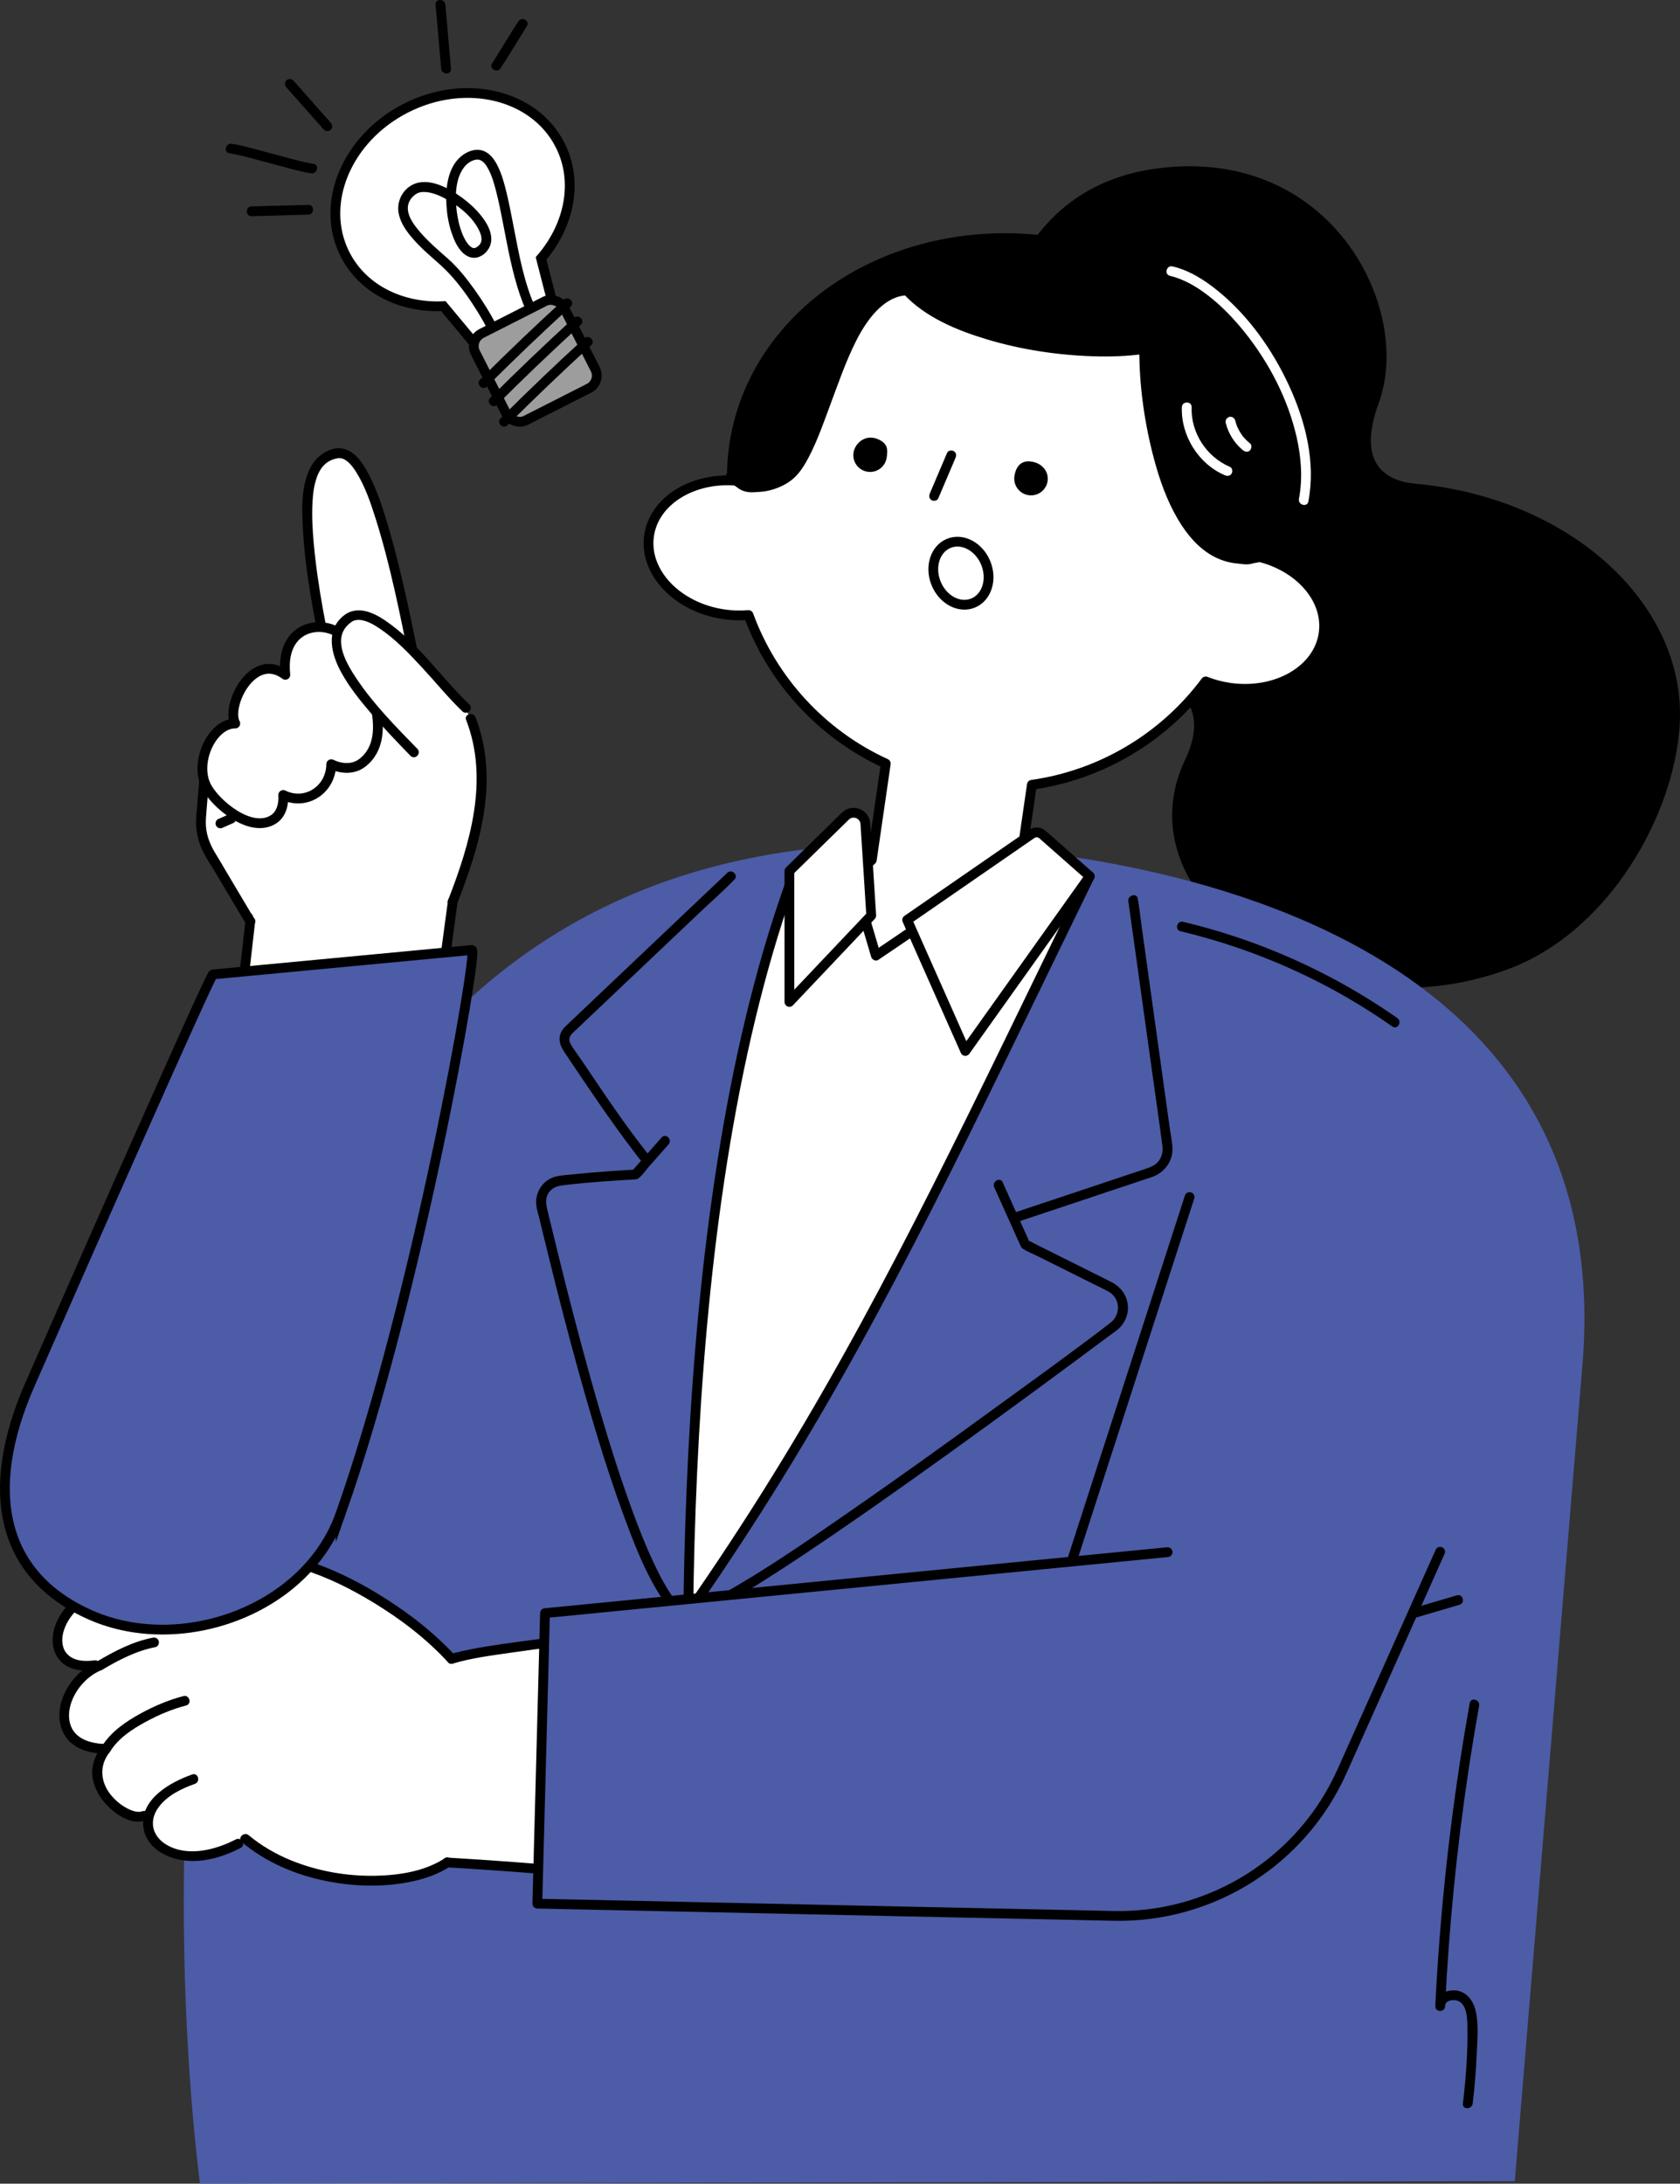
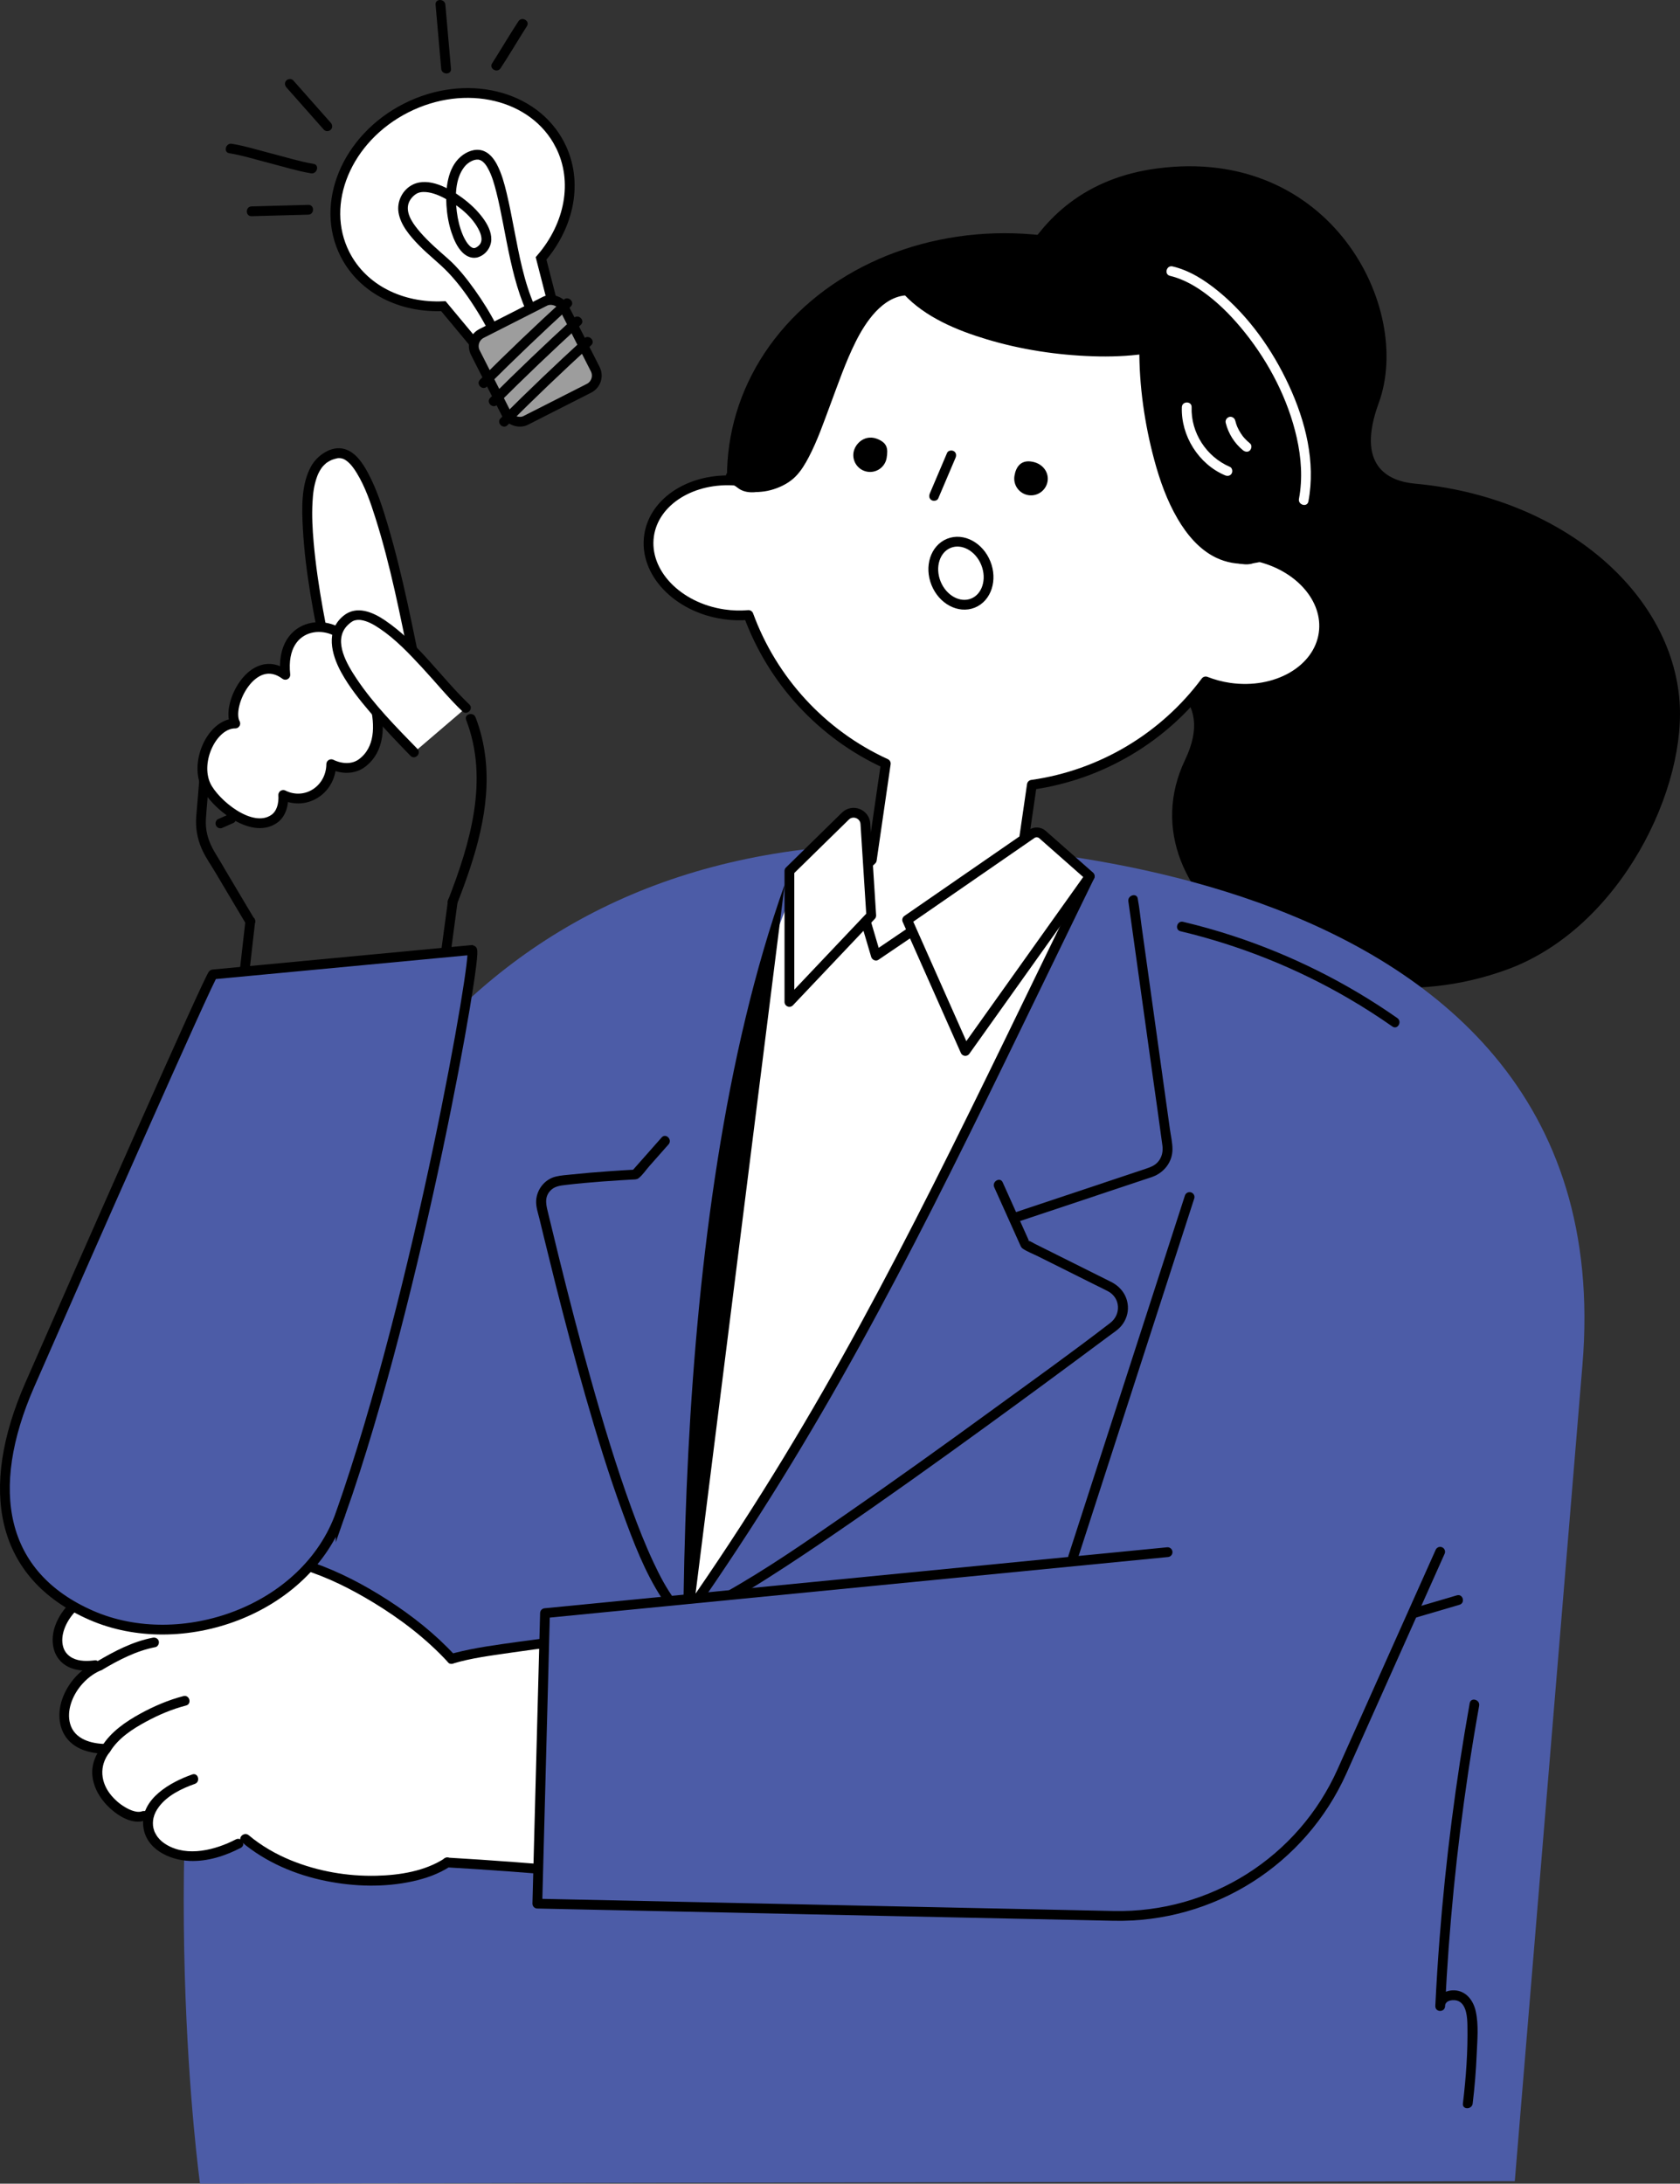
<svg xmlns="http://www.w3.org/2000/svg" id="_レイヤー_2" data-name="レイヤー 2" viewBox="0 0 257.675 334.823">
  <rect x="0" y="0" width="257.675" height="334.823" fill="#333333" stroke="none" />
  <defs>
    <style>
      .cls-1, .cls-2, .cls-3, .cls-4, .cls-5, .cls-6 {
        stroke: #000;
      }

      .cls-1, .cls-3, .cls-5 {
        stroke-width: 1.5px;
      }

      .cls-1, .cls-7, .cls-5 {
        fill: #fff;
      }

      .cls-1, .cls-6 {
        stroke-linejoin: round;
      }

      .cls-2, .cls-3, .cls-4, .cls-5 {
        stroke-miterlimit: 10;
      }

      .cls-2, .cls-4, .cls-6 {
        stroke-width: 1.5px;
      }

      .cls-2, .cls-8 {
        fill: #4c5ca7;
      }

      .cls-3 {
        fill: #9d9d9d;
      }

      .cls-4, .cls-6 {
        fill: none;
        stroke-linecap: round;
      }
    </style>
  </defs>
  <g id="_レイヤー_24" data-name="レイヤー 24">
    <g>
      <path d="M216.999,74.155c-4.173-.381-9.04-2.792-5.534-12.352,5.336-14.551-7.355-39.535-34.051-35.968-21.733,2.904-25.973,24.092-26.449,36.985-.437,11.841-1.898,36.052,17.236,38.524,10.76,1.39,18.137,5.588,13.573,15.144-10.15,21.251,20.261,42.838,49.406,32.162,17.398-6.373,27.798-27.988,26.363-41.853-1.73-16.714-18.63-30.642-40.545-32.642Z" />
      <path class="cls-8" d="M30.679,334.823S2.107,129.428,138.215,129.363c0,0,111.393-2.546,104.495,79.953l-10.374,125.122-201.656.384Z" />
      <path d="M225.421,261.144c-2.142,11.977-3.692,24.06-4.63,36.191-.265,3.424-.48,6.851-.648,10.281h1.5c-.024-.967,1.388-1.099,2.057-.784,1.258.593,1.348,2.548,1.371,3.726.077,3.995-.218,8.019-.695,11.983-.115.956,1.386.948,1.5,0,.304-2.523.513-5.056.618-7.595.089-2.145.325-4.482-.157-6.595-.375-1.647-1.486-3.104-3.277-3.171-1.432-.054-2.956.872-2.916,2.437.025.969,1.453.962,1.5,0,.59-12.019,1.768-24.009,3.552-35.909.509-3.396,1.068-6.784,1.672-10.164.169-.944-1.276-1.349-1.446-.399h0Z" />
      <ellipse cx="155.842" cy="74.598" rx="38.711" ry="44.446" transform="translate(59.635 218.11) rotate(-81.743)" />
      <path class="cls-1" d="M192.558,85.263c2.591-21.609-12.507-41.459-34.167-44.604-21.66-3.144-41.78,11.593-45.439,33.047-6.734-.551-12.622,3.065-13.399,8.416-.817,5.627,4.327,11.032,11.488,12.071,1.287.187,2.549.214,3.762.111,3.659,9.986,11.204,18.273,21.057,22.778l-2.145,14.775c-2.907,2.622-4.508,6.114-4.154,9.709.473,4.807,6.646,11.624,16.957,9.598,8.364-1.644,14.519-7.458,13.589-13.964-.34-2.376-1.575-4.452-3.407-6.078l1.566-10.788c10.726-1.518,20.314-7.318,26.661-15.85,1.133.444,2.351.777,3.638.964,7.162,1.04,13.63-2.679,14.447-8.306.777-5.351-3.84-10.492-10.453-11.879Z" />
      <path d="M192.437,86.27c6.871-3.424,2.004-16.636-.688-22.16-2.967-6.089-10.62-13.973-13.102-14.306-5.659-.761-2.361,11.616-.492,21.767,1.905,10.345,11.018,16.325,14.282,14.699Z" />
      <path d="M138.473,41.614s-10.179,3.089-15.469,9.563c-4.286,5.245-11.934,17.063-10.916,21.786.915,4.242,7.127,2.767,10.443-1.681,2.95-3.956,8.419-25.404,15.683-26.717,4.971-.899.259-2.951.259-2.951Z" />
      <path d="M181.263,51.277c2.93-2.567-9.62-11.43-19.873-13.617-10.611-2.263-19.292.897-22.251,2.577-4.537,2.576,6.01,10.248,16.303,12.081,9.619,1.713,20.655,3.485,25.822-1.041Z" />
      <path d="M195.591,83.947c-2.527,1.116-5.417,1.585-8.033.485-2.376-.999-4.149-3.042-5.47-5.193-1.609-2.621-2.684-5.541-3.515-8.49-.842-2.988-1.436-6.051-1.837-9.128-.354-2.718-.589-5.469-.573-8.212.005-.912-1.412-.913-1.417,0-.034,5.728.807,11.595,2.295,17.118.842,3.127,1.949,6.243,3.594,9.045,1.407,2.397,3.308,4.689,5.854,5.922,3.187,1.543,6.668,1.068,9.818-.323.833-.368.112-1.589-.715-1.224h0Z" />
      <path d="M175.176,52.804c-4.777.683-9.762.395-14.52-.288-5.129-.737-10.332-1.981-15.003-4.275-2.197-1.079-4.303-2.406-5.982-4.206-.66-.707-1.719.355-1.061,1.061,3.334,3.574,8.192,5.57,12.783,6.946,5.235,1.569,10.735,2.403,16.195,2.585,2.668.089,5.343.003,7.987-.375.952-.136.547-1.582-.399-1.446h0Z" />
      <path d="M139.139,43.856c-3.166.133-5.681,2.494-7.421,4.946-2.067,2.912-3.242,6.368-4.498,9.678-.997,2.628-1.955,5.281-3.016,7.883-.512,1.255-1.068,2.5-1.741,3.678-.527.923-1.13,1.862-1.997,2.502-2.025,1.497-5.987,2.457-7.766.061-.538-.724-1.768-.018-1.224.715,1.67,2.249,4.679,2.505,7.192,1.695,1.222-.393,2.437-1.027,3.346-1.946.856-.865,1.498-1.947,2.057-3.019,1.322-2.536,2.256-5.257,3.255-7.93,1.215-3.252,2.36-6.599,3.912-9.708,1.507-3.02,4.126-6.981,7.9-7.139.909-.038.914-1.456,0-1.417h0Z" />
      <path class="cls-7" d="M121.228,137.741c-9.27,20.224-15.665,71.924-15.665,109.543,22.279-31.037,40.29-68.726,56.853-103.218,1.181-2.459,3.206-6.088,1.559-8.263-2.022-2.669-8.458.01-11.506,1.397-6.587,2.998-11.908,5.623-18.126,9.325-1.914-5.949-3.982-11.327-7.62-12.159-2.535-.579-5.568.983-5.987,3.55" />
-       <path d="M120.355,135.604c-2.37,6.685-4.331,13.51-5.988,20.405-1.73,7.199-3.131,14.476-4.289,21.789-1.181,7.457-2.112,14.953-2.849,22.467-.734,7.487-1.274,14.992-1.661,22.504-.375,7.275-.605,14.556-.719,21.84-.014.892-.026,1.783-.036,2.675-.009.79.992.959,1.397.378,4.745-6.794,9.304-13.718,13.662-20.767,4.171-6.747,8.159-13.607,11.994-20.551,3.838-6.949,7.525-13.98,11.123-21.056,3.802-7.478,7.505-15.005,11.182-22.544,4.022-8.247,8.014-16.51,12.035-24.758.528-1.084,1.057-2.167,1.586-3.25.422-.864-.871-1.625-1.295-.757-4.083,8.355-8.13,16.726-12.199,25.087-3.705,7.612-7.428,15.215-11.242,22.773-3.59,7.115-7.262,14.189-11.079,21.185-3.792,6.949-7.729,13.819-11.847,20.58-4.277,7.022-8.749,13.924-13.41,20.697-.599.87-1.201,1.737-1.805,2.603l1.397.378c.085-7.203.28-14.404.613-21.6.347-7.495.842-14.984,1.523-22.456.684-7.501,1.555-14.986,2.675-22.434,1.1-7.313,2.434-14.592,4.084-21.802,1.585-6.923,3.46-13.785,5.736-20.514.28-.827.566-1.652.858-2.476.323-.911-1.125-1.303-1.446-.399h0Z" />
+       <path d="M120.355,135.604c-2.37,6.685-4.331,13.51-5.988,20.405-1.73,7.199-3.131,14.476-4.289,21.789-1.181,7.457-2.112,14.953-2.849,22.467-.734,7.487-1.274,14.992-1.661,22.504-.375,7.275-.605,14.556-.719,21.84-.014.892-.026,1.783-.036,2.675-.009.79.992.959,1.397.378,4.745-6.794,9.304-13.718,13.662-20.767,4.171-6.747,8.159-13.607,11.994-20.551,3.838-6.949,7.525-13.98,11.123-21.056,3.802-7.478,7.505-15.005,11.182-22.544,4.022-8.247,8.014-16.51,12.035-24.758.528-1.084,1.057-2.167,1.586-3.25.422-.864-.871-1.625-1.295-.757-4.083,8.355-8.13,16.726-12.199,25.087-3.705,7.612-7.428,15.215-11.242,22.773-3.59,7.115-7.262,14.189-11.079,21.185-3.792,6.949-7.729,13.819-11.847,20.58-4.277,7.022-8.749,13.924-13.41,20.697-.599.87-1.201,1.737-1.805,2.603l1.397.378h0Z" />
      <path d="M132.167,141.807c.484,1.639.968,3.279,1.453,4.918.129.437.69.727,1.101.448,1.617-1.096,3.235-2.193,4.852-3.289.234-.158.467-.317.701-.475.335-.227.483-.66.269-1.026-.194-.332-.689-.497-1.026-.269-1.617,1.096-3.235,2.193-4.852,3.289-.234.158-.467.317-.701.475l1.101.448c-.484-1.639-.968-3.279-1.453-4.918-.273-.923-1.72-.53-1.446.399h0Z" />
      <path class="cls-1" d="M148.061,161.146l-8.922-20.089,19.101-13.19c.509-.351,1.191-.311,1.654.098l7.251,6.394-19.084,26.787Z" />
      <path class="cls-1" d="M121.078,153.626l12.551-13.247-.898-14.063c-.099-1.545-1.966-2.26-3.071-1.177l-8.582,8.408v20.079Z" />
-       <path d="M111.558,133.828c-1.495,1.418-2.991,2.836-4.486,4.254-3.169,3.006-6.339,6.011-9.508,9.017l-8.605,8.16-2.107,1.998c-.325.308-.617.627-.804,1.046-.624,1.402.172,2.51.925,3.632,3.335,4.968,6.681,9.951,10.306,14.715.38.5.765.997,1.158,1.487.603.753,1.658-.314,1.06-1.06-3.652-4.564-6.896-9.479-10.166-14.319-.611-.904-1.321-1.798-1.847-2.755-.333-.607-.121-1.158.339-1.6.612-.588,1.232-1.168,1.848-1.752l8.146-7.725c3.168-3.004,6.336-6.009,9.504-9.013,1.734-1.644,3.559-3.23,5.219-4.949.025-.026.052-.05.079-.075.702-.665-.36-1.725-1.06-1.06h0Z" />
      <path d="M101.481,174.409c-1.518,1.717-3.035,3.433-4.553,5.15l.53-.22c-2.342.117-4.683.279-7.019.479-.894.077-1.787.161-2.679.257-.831.09-1.711.132-2.523.333-1.682.416-2.88,1.935-3.001,3.642-.069.967.299,1.985.525,2.919.221.916.443,1.832.666,2.748.564,2.319,1.136,4.635,1.718,6.949,1.47,5.835,3.007,11.654,4.665,17.438,1.719,5.998,3.55,11.973,5.695,17.834,1.642,4.486,3.387,9.131,6.023,13.145.234.356.478.705.735,1.045.574.761,1.877.014,1.295-.757-1.344-1.782-2.379-3.793-3.325-5.807-1.25-2.66-2.324-5.401-3.332-8.161-2.388-6.543-4.396-13.225-6.278-19.929-1.739-6.192-3.351-12.42-4.894-18.663-.547-2.213-1.084-4.428-1.619-6.644-.297-1.23-.701-2.484.258-3.555.632-.707,1.481-.814,2.372-.922.991-.12,1.985-.22,2.979-.31,1.813-.165,3.629-.297,5.447-.411.592-.037,1.183-.072,1.775-.105.322-.018.704.012.972-.188.632-.471,1.144-1.266,1.663-1.853l2.497-2.825c.156-.177.312-.353.469-.53.637-.721-.42-1.785-1.06-1.06h0Z" />
      <path d="M173.066,138.201c.42,3.01.84,6.021,1.259,9.031.804,5.768,1.609,11.535,2.413,17.303.518,3.711,1.062,7.42,1.553,11.135.114.86-.062,1.789-.699,2.5-.514.574-1.155.803-1.85,1.035l-6.11,2.04c-4.586,1.531-9.172,3.063-13.759,4.594l-.278.093c-.911.304-.52,1.753.399,1.446,4.107-1.371,8.215-2.743,12.322-4.114l7.048-2.353c.456-.152.916-.296,1.369-.457,1.805-.642,3.091-2.272,3.098-4.224.004-1.023-.254-2.101-.395-3.109l-.905-6.488c-.814-5.84-1.629-11.681-2.443-17.521-.341-2.447-.682-4.894-1.024-7.341-.176-1.261-.294-2.547-.53-3.798-.011-.056-.016-.114-.024-.171-.133-.952-1.578-.547-1.446.399h0Z" />
      <path d="M152.495,182.045c1.087,2.418,2.173,4.835,3.26,7.253l.702,1.563c.121.268.186.45.453.624.723.472,1.598.798,2.369,1.183l8.725,4.355c.653.326,1.319.633,1.961.981,1.9,1.028,2.001,3.548.329,4.836-5.848,4.508-11.872,8.808-17.84,13.155-7.557,5.504-15.152,10.957-22.845,16.268-6.048,4.176-12.13,8.413-18.553,12-.516.288-1.036.57-1.562.841-.858.443-.1,1.738.757,1.295,2.647-1.368,5.185-2.95,7.697-4.548,3.409-2.168,6.765-4.42,10.1-6.701,7.787-5.325,15.46-10.815,23.094-16.356,6.337-4.6,12.642-9.244,18.921-13.923.67-.499,1.429-.966,1.96-1.617.678-.83,1.046-1.911.971-2.986-.118-1.681-1.118-2.986-2.597-3.725l-7.748-3.867-3.933-1.963c-.313-.156-.646-.385-.981-.49-.285-.089.251-.1.166.212.015-.056-.107-.237-.129-.287-1.218-2.71-2.436-5.419-3.654-8.129l-.329-.732c-.395-.879-1.688-.117-1.295.757h0Z" />
      <path d="M181.064,142.789c9.049,2.157,17.76,5.63,25.798,10.316,2.293,1.336,4.527,2.77,6.7,4.292.793.555,1.543-.745.757-1.295-7.723-5.406-16.24-9.661-25.198-12.599-2.521-.827-5.077-1.545-7.658-2.16-.938-.224-1.339,1.222-.399,1.446h0Z" />
      <path class="cls-7" d="M181.269,62.436c-.149,4.386,2.562,8.718,6.611,10.441.375.16.799.109,1.026-.269.188-.313.103-.868-.269-1.026-3.595-1.529-6.001-5.23-5.868-9.146.033-.965-1.467-.964-1.5,0h0Z" />
      <path class="cls-7" d="M188.002,64.859c.407,1.628,1.351,3.136,2.659,4.191.305.246.767.32,1.061,0,.251-.273.326-.798,0-1.061-.295-.238-.571-.497-.825-.778-.062-.068-.122-.138-.181-.208-.033-.039-.064-.08-.097-.119-.072-.084.07.095.004.007-.116-.156-.229-.314-.333-.478-.199-.311-.37-.636-.521-.972-.081-.18.032.088-.008-.019-.018-.048-.038-.095-.056-.143-.033-.086-.064-.173-.093-.26-.062-.184-.115-.371-.163-.56-.095-.381-.543-.647-.923-.524-.394.128-.626.515-.524.923h0Z" />
      <path d="M145.261,69.443l-2.648,6.222c-.158.372-.111.804.269,1.026.315.184.867.106,1.026-.269l2.648-6.222c.158-.372.111-.804-.269-1.026-.315-.184-.867-.106-1.026.269h0Z" />
      <path d="M130.912,69.375c.229-1.403,1.848-2.942,3.878-1.976,1.284.611,1.431,1.401,1.203,2.804s-1.551,2.355-2.954,2.127-2.355-1.551-2.127-2.954Z" />
      <path d="M155.595,72.966c.229-1.403.985-2.349,2.4-2.217,1.893.177,2.909,1.642,2.681,3.045s-1.551,2.355-2.954,2.127-2.355-1.551-2.127-2.954Z" />
      <ellipse class="cls-6" cx="147.385" cy="87.889" rx="4.115" ry="4.941" transform="translate(-22.144 61.308) rotate(-21.897)" />
      <path class="cls-7" d="M68.603,285.576l-.36-31.087s59.918-9.924,77.758-7.084c22.395,3.566,40.607,32.508,10.248,44.014-20.829,2.561-66.361-5.076-87.646-5.844Z" />
      <path class="cls-7" d="M70.727,282.967c-13.392,13.364-32.588-1.749-34.176-.282-6.413,5.919-18.935-.145-12.464-6.119-5.925,4.59-11.778-1.386-7.421-9.189-5.997,3.333-11.417-5.988-.783-11.899-12.351.762-4.293-9.717-3.256-10.284,4.782-2.616,16.124-5.059,21.928-6.018,7.973-.951,13.801.686,22.193,5.685,5.627,3.005,12.872,7.966,15.424,14.952,2.552,6.986,2.31,19.408-1.444,23.154Z" />
      <g>
        <path d="M68.603,286.326c12.587.723,25.143,1.913,37.702,3.004,11.806,1.026,23.636,2.082,35.488,2.385,4.911.125,9.86.151,14.75-.383.949-.104.96-1.605,0-1.5-4.307.47-8.661.495-12.988.421-5.523-.095-11.042-.401-16.553-.774-12.615-.852-25.202-2.072-37.8-3.136-6.861-.579-13.725-1.123-20.599-1.518-.964-.055-.961,1.445,0,1.5h0Z" />
        <path d="M37.094,282.461c3.682,3.082,8.21,5.006,12.895,5.949,4.358.877,8.953,1.008,13.31.053,1.987-.436,3.969-1.125,5.682-2.239.806-.524.055-1.824-.757-1.295-3.052,1.985-6.908,2.594-10.484,2.679-4.459.106-8.968-.677-13.103-2.359-2.33-.948-4.551-2.231-6.482-3.848-.735-.616-1.802.44-1.061,1.061h0Z" />
        <path d="M14.065,245.181c3.285-2.034,7.009-3.286,10.752-4.168,3.9-.919,7.904-1.431,11.91-1.511,3.288-.065,6.549.178,9.704,1.149,3.797,1.169,7.4,2.98,10.789,5.035,4.205,2.549,8.171,5.575,11.51,9.199.656.712,1.714-.351,1.061-1.061-3.044-3.304-6.618-6.118-10.39-8.544-3.559-2.289-7.365-4.282-11.367-5.679-3.213-1.122-6.511-1.576-9.907-1.606-4.081-.037-8.184.411-12.179,1.234-4.386.904-8.812,2.286-12.641,4.657-.819.507-.067,1.805.757,1.295h0Z" />
        <path d="M14.421,243.472c-2.676,1.028-4.955,3.054-5.95,5.784-.778,2.136-.488,4.715,1.528,6.05,1.329.88,3.045.963,4.579.772.405-.051.745-.309.75-.75.004-.367-.348-.8-.75-.75-1.125.141-2.398.183-3.432-.34-.748-.379-1.241-.972-1.456-1.724-.506-1.773.443-3.854,1.703-5.247.939-1.039,2.118-1.846,3.426-2.349.892-.343.505-1.793-.399-1.446h0Z" />
        <path d="M15.096,254.659c-2.616,1.084-4.683,3.278-5.588,5.97-.803,2.388-.457,5.176,1.628,6.794,1.453,1.127,3.331,1.462,5.129,1.484l-.53-1.28c-1.043,1.327-1.732,2.905-1.569,4.624.144,1.52.829,2.887,1.795,4.051,1.379,1.661,4.187,3.762,6.47,2.754.881-.389.119-1.682-.757-1.295-.107.047-.48.067-.745.025-.441-.069-.873-.232-1.27-.43-.979-.488-1.839-1.183-2.55-2.012-1.692-1.973-1.96-4.562-.313-6.657.386-.491.172-1.272-.53-1.28-2.234-.028-4.858-.701-5.519-3.131-.542-1.992.352-4.223,1.613-5.77.835-1.024,1.908-1.892,3.135-2.4.879-.364.494-1.816-.399-1.446h0Z" />
        <path d="M29.484,272.079c-3.303,1.159-7.945,3.726-7.516,7.909.36,3.513,3.967,5.22,7.135,5.348,2.733.11,5.424-.761,7.826-2.004.858-.444.1-1.739-.757-1.295-3.135,1.622-7.41,2.726-10.611.829-.542-.321-.956-.655-1.375-1.187.008.011-.132-.186-.198-.292-.082-.131-.156-.266-.224-.405-.092-.186-.048-.079-.114-.275-.049-.144-.093-.288-.127-.436-.1-.432-.094-1.054.018-1.518.156-.644.413-1.152.838-1.721,1.296-1.736,3.485-2.799,5.505-3.507.905-.318.515-1.767-.399-1.446h0Z" />
        <path d="M16.913,268.536c1.263-2.046,3.446-3.451,5.518-4.569,1.926-1.04,3.982-1.912,6.105-2.458.934-.24.538-1.688-.399-1.446-2.296.591-4.534,1.553-6.61,2.689-2.251,1.233-4.538,2.805-5.91,5.028-.508.824.789,1.578,1.295.757h0Z" />
        <path d="M15.674,256.03c2.526-1.499,5.243-2.914,8.153-3.472.398-.076.625-.554.524-.923-.114-.416-.523-.6-.923-.524-3.026.581-5.885,2.064-8.512,3.624-.829.492-.076,1.79.757,1.295h0Z" />
        <path d="M69.461,255.078c2.827-.853,5.837-1.221,8.749-1.649,4.901-.721,9.824-1.302,14.748-1.836,5.971-.647,11.952-1.21,17.938-1.697,5.948-.484,11.902-.895,17.863-1.182,4.947-.238,9.905-.413,14.859-.325.497.009.993.021,1.49.037.966.031.964-1.47,0-1.5-4.781-.151-9.571-.008-14.348.197-5.92.254-11.835.643-17.743,1.104-6.038.472-12.07,1.023-18.093,1.656-5.169.544-10.335,1.142-15.482,1.865-3.245.455-6.544.881-9.723,1.701-.22.057-.439.117-.657.183-.922.278-.529,1.726.399,1.446h0Z" />
      </g>
      <path d="M214.094,248.931c3.254-.957,6.507-1.914,9.761-2.871.924-.272.531-1.719-.399-1.446-3.254.957-6.507,1.914-9.761,2.871-.924.272-.531,1.719.399,1.446h0Z" />
      <path class="cls-8" d="M182.455,183.542l-17.868,55.222-80.995,8.581-1.176,44.542,88.394,1.878c15.074.32,28.874-8.418,35.03-22.182l23.335-52.174-46.72-35.867" />
      <path class="cls-6" d="M179.082,237.993l-95.491,9.352-1.176,44.542,88.394,1.878c15.074.32,28.874-8.418,35.03-22.182l15.05-33.649" />
      <line class="cls-4" x1="182.455" y1="183.542" x2="164.587" y2="238.764" />
-       <path class="cls-7" d="M66.716,158.443c-.094-2.286,2.865-20.563,2.865-20.563,1.847-4.037,4.517-17.988,4.17-21.21-.806-7.475-2.288-9.639-8.986-9.894-3.24-.689-5.709-9.25-14.909-6.952-5.369,2.236-18.083,15.375-16.728,18.71.295.726-3.032,2.736-2.592,3.383-.278,2.278,2.687,14.367,8.071,18.221,1.287.921-2.291,11.168-2.223,12.59" />
      <g>
        <path d="M30.556,119.703c-.12,1.449-.24,2.897-.36,4.346-.05.606-.12,1.216-.129,1.825-.024,1.619.353,3.227,1.061,4.68.533,1.094,1.271,2.15,1.894,3.198l2.847,4.788c.622,1.046,1.244,2.093,1.866,3.139.493.829,1.79.075,1.295-.757-1.435-2.414-2.871-4.828-4.306-7.242-.514-.865-1.011-1.744-1.545-2.598-.845-1.352-1.467-2.745-1.588-4.359-.056-.752.006-1.494.068-2.242.132-1.593.264-3.185.396-4.778.08-.962-1.421-.957-1.5,0h0Z" />
        <path d="M43.884,230.908c-4.847-.58-8.148-5.065-10.043-9.175-1.08-2.342-1.82-4.859-2.227-7.405-.379-2.37-.294-4.669-.023-7.042,1.519-13.289,3.038-26.578,4.557-39.867.995-8.707,1.99-17.413,2.986-26.12.109-.957-1.391-.95-1.5,0-.907,7.939-1.815,15.879-2.722,23.818-.857,7.501-1.715,15.002-2.572,22.503-.719,6.291-1.438,12.583-2.157,18.874-.281,2.461-.471,4.822-.149,7.292.343,2.633,1.032,5.21,2.057,7.66,1.878,4.488,5.089,9.176,9.999,10.613.588.172,1.188.275,1.795.348.956.114.948-1.386,0-1.5h0Z" />
        <path d="M68.713,138.054c-.366,2.714-.731,5.429-1.097,8.143-.582,4.323-1.165,8.646-1.747,12.969-.133.988-.266,1.975-.399,2.963-.054.405.097.8.524.923.349.1.869-.123.923-.524.366-2.714.731-5.429,1.097-8.143.582-4.323,1.165-8.646,1.747-12.969.133-.988.266-1.975.399-2.963.054-.405-.097-.8-.524-.923-.349-.1-.869.123-.923.524h0Z" />
        <g>
          <path class="cls-7" d="M64.292,104.884c-3.926-19.417-7.539-36.415-12.711-35.349-4.984,1.027-6.523,7.523-.696,34.33" />
          <path d="M65.015,104.685c-1.638-8.097-3.188-16.265-5.536-24.194-.796-2.689-1.678-5.416-2.999-7.9-.784-1.474-1.879-3.201-3.571-3.723-2.053-.633-4.298.968-5.231,2.698-1.518,2.814-1.391,6.442-1.221,9.529.365,6.615,1.66,13.195,3.003,19.667.229,1.102.463,2.203.702,3.303.205.943,1.651.544,1.446-.399-1.464-6.747-2.879-13.568-3.496-20.455-.184-2.051-.296-4.12-.183-6.179.074-1.358.216-2.599.695-3.927.044-.121.09-.241.139-.36-.064.153.076-.161.111-.231.109-.219.229-.433.365-.637.036-.053.198-.278.142-.205-.052.068.121-.146.169-.199.138-.154.288-.292.443-.429.18-.159-.069.032.13-.099.086-.057.17-.115.258-.168.081-.049.165-.095.249-.138.058-.03.307-.144.209-.102-.101.044.142-.054.199-.075.099-.035.198-.066.299-.095.102-.029.205-.056.308-.079.045-.01.09-.02.135-.029.184-.037.014-.012.119-.016.492-.022.917.144,1.303.447.635.498,1.099,1.155,1.514,1.834,1.296,2.119,2.116,4.527,2.863,6.882,2.322,7.328,3.8,14.931,5.335,22.454.219,1.074.437,2.149.655,3.224.191.945,1.637.545,1.446-.399h0Z" />
        </g>
        <path d="M71.494,110.386c3.546,9.149.619,18.95-2.781,27.668-.351.9,1.099,1.29,1.446.399,2.733-7.009,5.169-14.604,4.298-22.225-.245-2.141-.738-4.231-1.517-6.241-.345-.891-1.796-.503-1.446.399h0Z" />
        <path d="M35.081,124.873c-.551.244-1.103.488-1.654.733-.161.071-.3.286-.345.448-.049.179-.027.418.076.578.103.16.257.301.448.345l.199.027c.135-0.0.261-.035.378-.102l1.654-.733c.161-.071.3-.286.345-.448.049-.179.027-.418-.076-.578-.103-.16-.257-.301-.448-.345l-.199-.027c-.135 0-.261.035-.378.102h0Z" />
        <path class="cls-1" d="M36.086,110.936c-1.483-2.713,2.696-11.173,7.678-7.465-.929-8.62,7.624-8.916,10.01-4.575,2.054,3.736,7.206,13.934,1.78,18.081-1.406,1.074-3.284.914-4.748.197-.011,1.625-.727,3.227-2.097,4.26l-0-0c-1.592,1.2-3.616,1.292-5.265.456.09,1.341-.245,2.886-1.415,3.687-3.518,2.406-9.179-2.456-10.444-5.147-1.772-3.771,1.067-9.529,4.501-9.493Z" />
        <g>
          <path class="cls-7" d="M71.459,108.549c-4.122-3.928-13.735-16.992-18.077-13.734-5.35,4.013,2.195,12.41,10.113,20.548" />
          <path d="M71.989,108.018c-4.389-4.203-7.843-9.447-12.936-12.896-1.892-1.281-4.367-2.34-6.37-.706-2.797,2.282-1.863,5.908-.36,8.655,1.222,2.234,2.839,4.254,4.487,6.184,1.96,2.295,4.051,4.475,6.155,6.638.674.693,1.734-.368,1.061-1.061-3.305-3.399-6.723-6.839-9.361-10.801-1.38-2.072-3.578-5.667-1.508-7.999.324-.365.809-.766,1.17-.882.32-.103.705-.126,1.02-.081,1.055.15,2.03.731,2.899,1.314,2.446,1.642,4.522,3.853,6.516,6.001,2.061,2.218,3.978,4.599,6.167,6.695.697.668,1.759-.391,1.061-1.061h0Z" />
        </g>
      </g>
      <path class="cls-2" d="M52.25,232.089c11.955-33.96,21.059-86.195,20.153-86.429l-39.736,3.748c-.342-.088-20.243,44.963-28.126,62.989C-2.456,228.398-.028,241.543,13.999,247.677c13.744,6.01,33.009-.698,38.251-15.588Z" />
      <g>
        <path class="cls-5" d="M85.907,22.24c-3.939-7.759-14.518-10.299-23.628-5.674-9.11,4.625-13.302,14.665-9.363,22.424,2.734,5.386,8.669,8.25,15.09,7.956l6.17,7.412,11.146-5.659-2.334-9.075c4.367-5.074,5.749-11.812,2.92-17.384Z" />
        <path d="M76.164,49.909c-.972-1.902-2.109-3.725-3.35-5.463-1.23-1.723-2.562-3.418-4.156-4.822-1.453-1.279-2.93-2.54-4.199-4.008-.927-1.072-2.167-2.645-1.863-4.173.138-.697.642-1.327,1.233-1.708.317-.204.701-.289,1.092-.297,1.065-.022,2.16.395,3.123.886,2.163,1.102,4.483,2.894,5.514,5.159.177.389.283.802.295,1.172.01.311-.109.647-.273.846-.141.171-.269.274-.429.374-.08.05-.163.101-.25.138.156-.067-.104.027-.159.033.174-.019-.013.002-.078-.005-.129-.013.137.034-.074-.01-.05-.011-.255-.089-.088-.017-.092-.04-.177-.092-.261-.146-.163-.103-.467-.44-.629-.679-.264-.39-.485-.82-.664-1.251-.457-1.101-.735-2.3-.884-3.479-.276-2.188-.288-5.021,1.148-6.854.273-.349.613-.64,1.014-.853.4-.213.736-.299,1.117-.277.104.006-.028-.021.138.024.087.023.173.047.256.082-.128-.054.086.052.126.077.129.082.144.095.192.136.363.314.551.606.788,1.032.621,1.116.966,2.385,1.28,3.615.413,1.617.732,3.256,1.051,4.893.711,3.651,1.37,7.34,2.57,10.87.287.845.613,1.676.973,2.492.389.881,1.682.119,1.295-.757-1.647-3.728-2.387-7.831-3.16-11.808-.361-1.856-.706-3.717-1.15-5.556-.357-1.477-.765-2.985-1.473-4.339-.491-.938-1.221-1.867-2.283-2.167-1.148-.324-2.387.191-3.259.932-2.056,1.746-2.37,4.965-2.212,7.476.089,1.419.332,2.848.785,4.198.362,1.08.852,2.216,1.671,3.034.661.66,1.577,1.032,2.493.697,1.118-.408,1.902-1.49,1.93-2.677.028-1.202-.595-2.361-1.288-3.301-.896-1.214-2.004-2.24-3.217-3.131-1.942-1.426-5.096-3.193-7.537-1.99-1.579.778-2.464,2.571-2.185,4.28.318,1.945,1.776,3.62,3.1,4.988,1.46,1.51,3.158,2.768,4.597,4.295,1.687,1.79,3.12,3.824,4.413,5.911.582.939,1.131,1.898,1.634,2.882.439.86,1.734.102,1.295-.757h0Z" />
        <rect class="cls-3" x="74.475" y="47.853" width="15.25" height="14.956" rx="2.179" ry="2.179" transform="translate(-16.154 43.161) rotate(-26.917)" />
        <path d="M74.689,59.273c4.19-4.18,8.471-8.27,12.839-12.264.714-.653-.349-1.711-1.06-1.06-4.368,3.994-8.649,8.083-12.839,12.264-.684.682.376,1.743,1.06,1.06h0Z" />
        <path d="M76.246,62.063c4.19-4.18,8.471-8.27,12.839-12.264.714-.653-.349-1.711-1.06-1.06-4.368,3.994-8.649,8.083-12.839,12.264-.684.682.376,1.743,1.06,1.06h0Z" />
        <path d="M77.838,65.199c4.19-4.18,8.471-8.27,12.839-12.264.714-.653-.349-1.711-1.06-1.06-4.368,3.994-8.649,8.083-12.839,12.264-.684.682.376,1.743,1.06,1.06h0Z" />
      </g>
      <path d="M35.163,23.493c2.109.349,4.199,1.013,6.267,1.541,2.068.528,4.158,1.192,6.267,1.541.944.156,1.35-1.289.399-1.446-2.109-.349-4.199-1.013-6.267-1.541-2.068-.528-4.158-1.192-6.267-1.541-.944-.156-1.35,1.289-.399,1.446h0Z" />
      <path d="M43.924,13.394c1.681,1.899,3.363,3.799,5.044,5.698.235.266.471.532.706.798.269.303.786.274,1.06,0,.301-.301.269-.756,0-1.06-1.681-1.899-3.363-3.799-5.044-5.698-.235-.266-.471-.532-.706-.798-.269-.303-.786-.274-1.06,0-.301.301-.269.756,0,1.06h0Z" />
      <path d="M38.582,33.149c2.537-.069,5.074-.138,7.611-.207l1.096-.03c.963-.026.967-1.526,0-1.5-2.537.069-5.074.138-7.611.207l-1.096.03c-.963.026-.967,1.526,0,1.5h0Z" />
      <path d="M66.808.719c.288,3.275.575,6.55.863,9.825.084.954,1.584.963,1.5,0-.288-3.275-.575-6.55-.863-9.825-.084-.954-1.584-.963-1.5,0h0Z" />
      <path d="M79.515,3.264c-1.175,1.791-2.271,3.637-3.407,5.453-.206.329-.41.661-.623.986-.531.809.767,1.561,1.295.757,1.175-1.791,2.271-3.637,3.407-5.453.206-.329.41-.661.623-.986.531-.809-.767-1.561-1.295-.757h0Z" />
      <path class="cls-7" d="M179.452,42.296c2.137.506,4.076,1.66,5.804,2.986,2.134,1.638,4.015,3.616,5.691,5.713,3.738,4.677,6.621,10.249,7.943,16.105.692,3.066.928,6.284.342,9.388-.178.943,1.267,1.347,1.446.399,1.143-6.051-.443-12.299-2.986-17.794-2.51-5.424-6.153-10.604-10.797-14.411-2.066-1.694-4.415-3.211-7.045-3.833-.938-.222-1.339,1.224-.399,1.446h0Z" />
    </g>
  </g>
</svg>